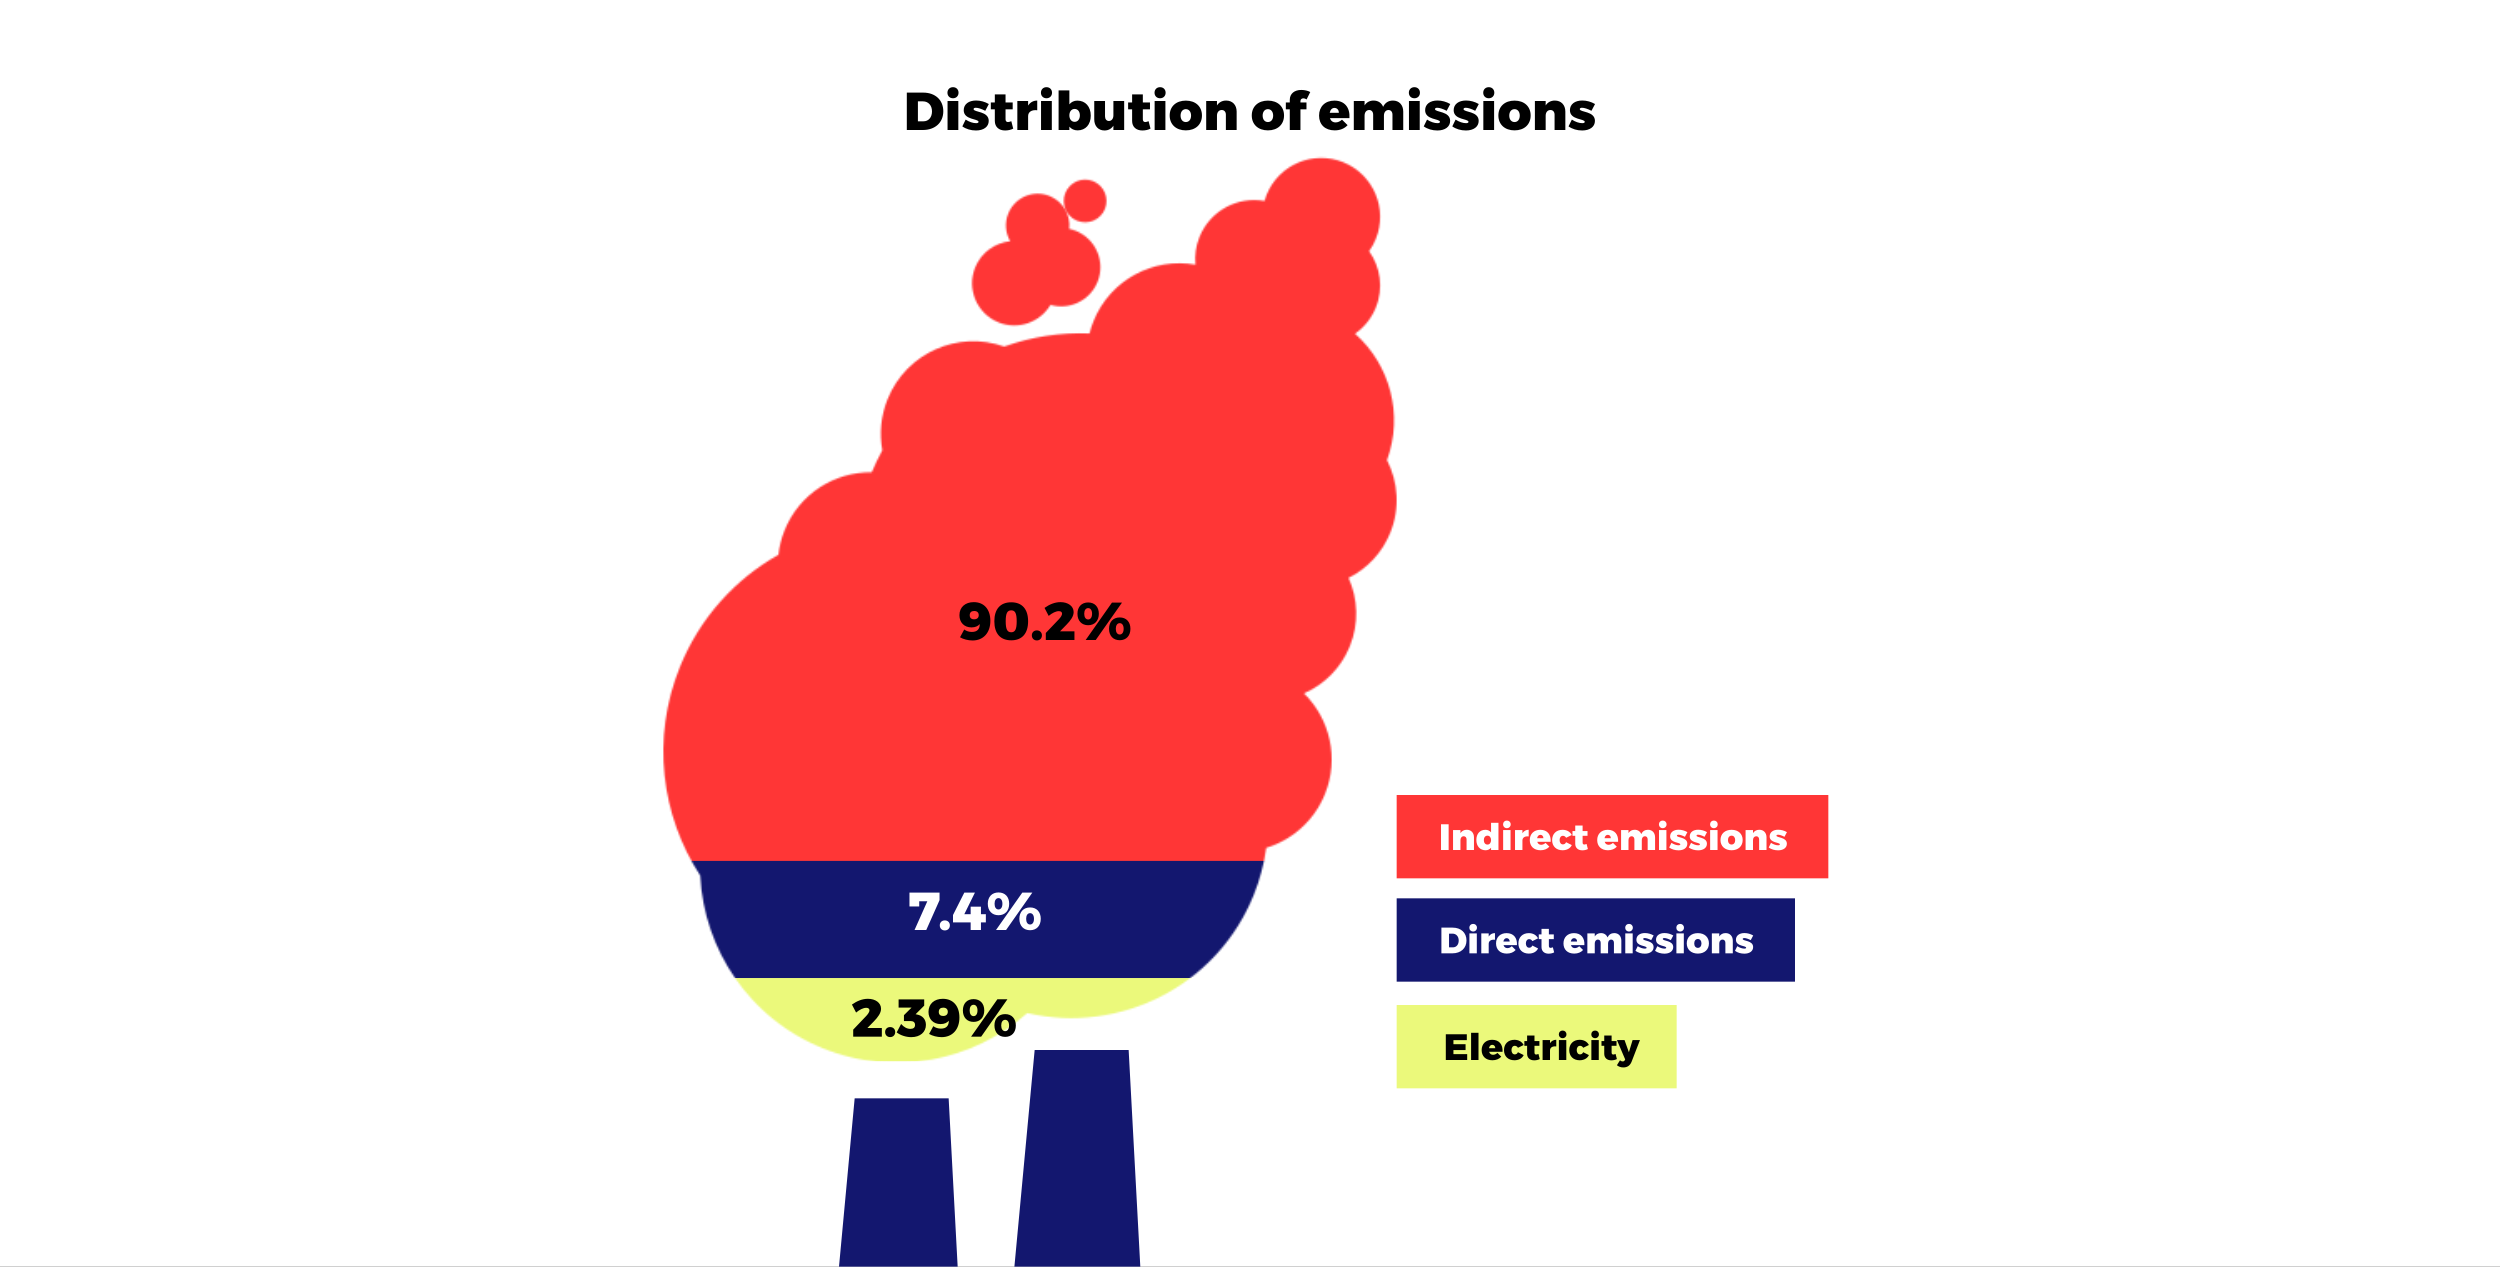
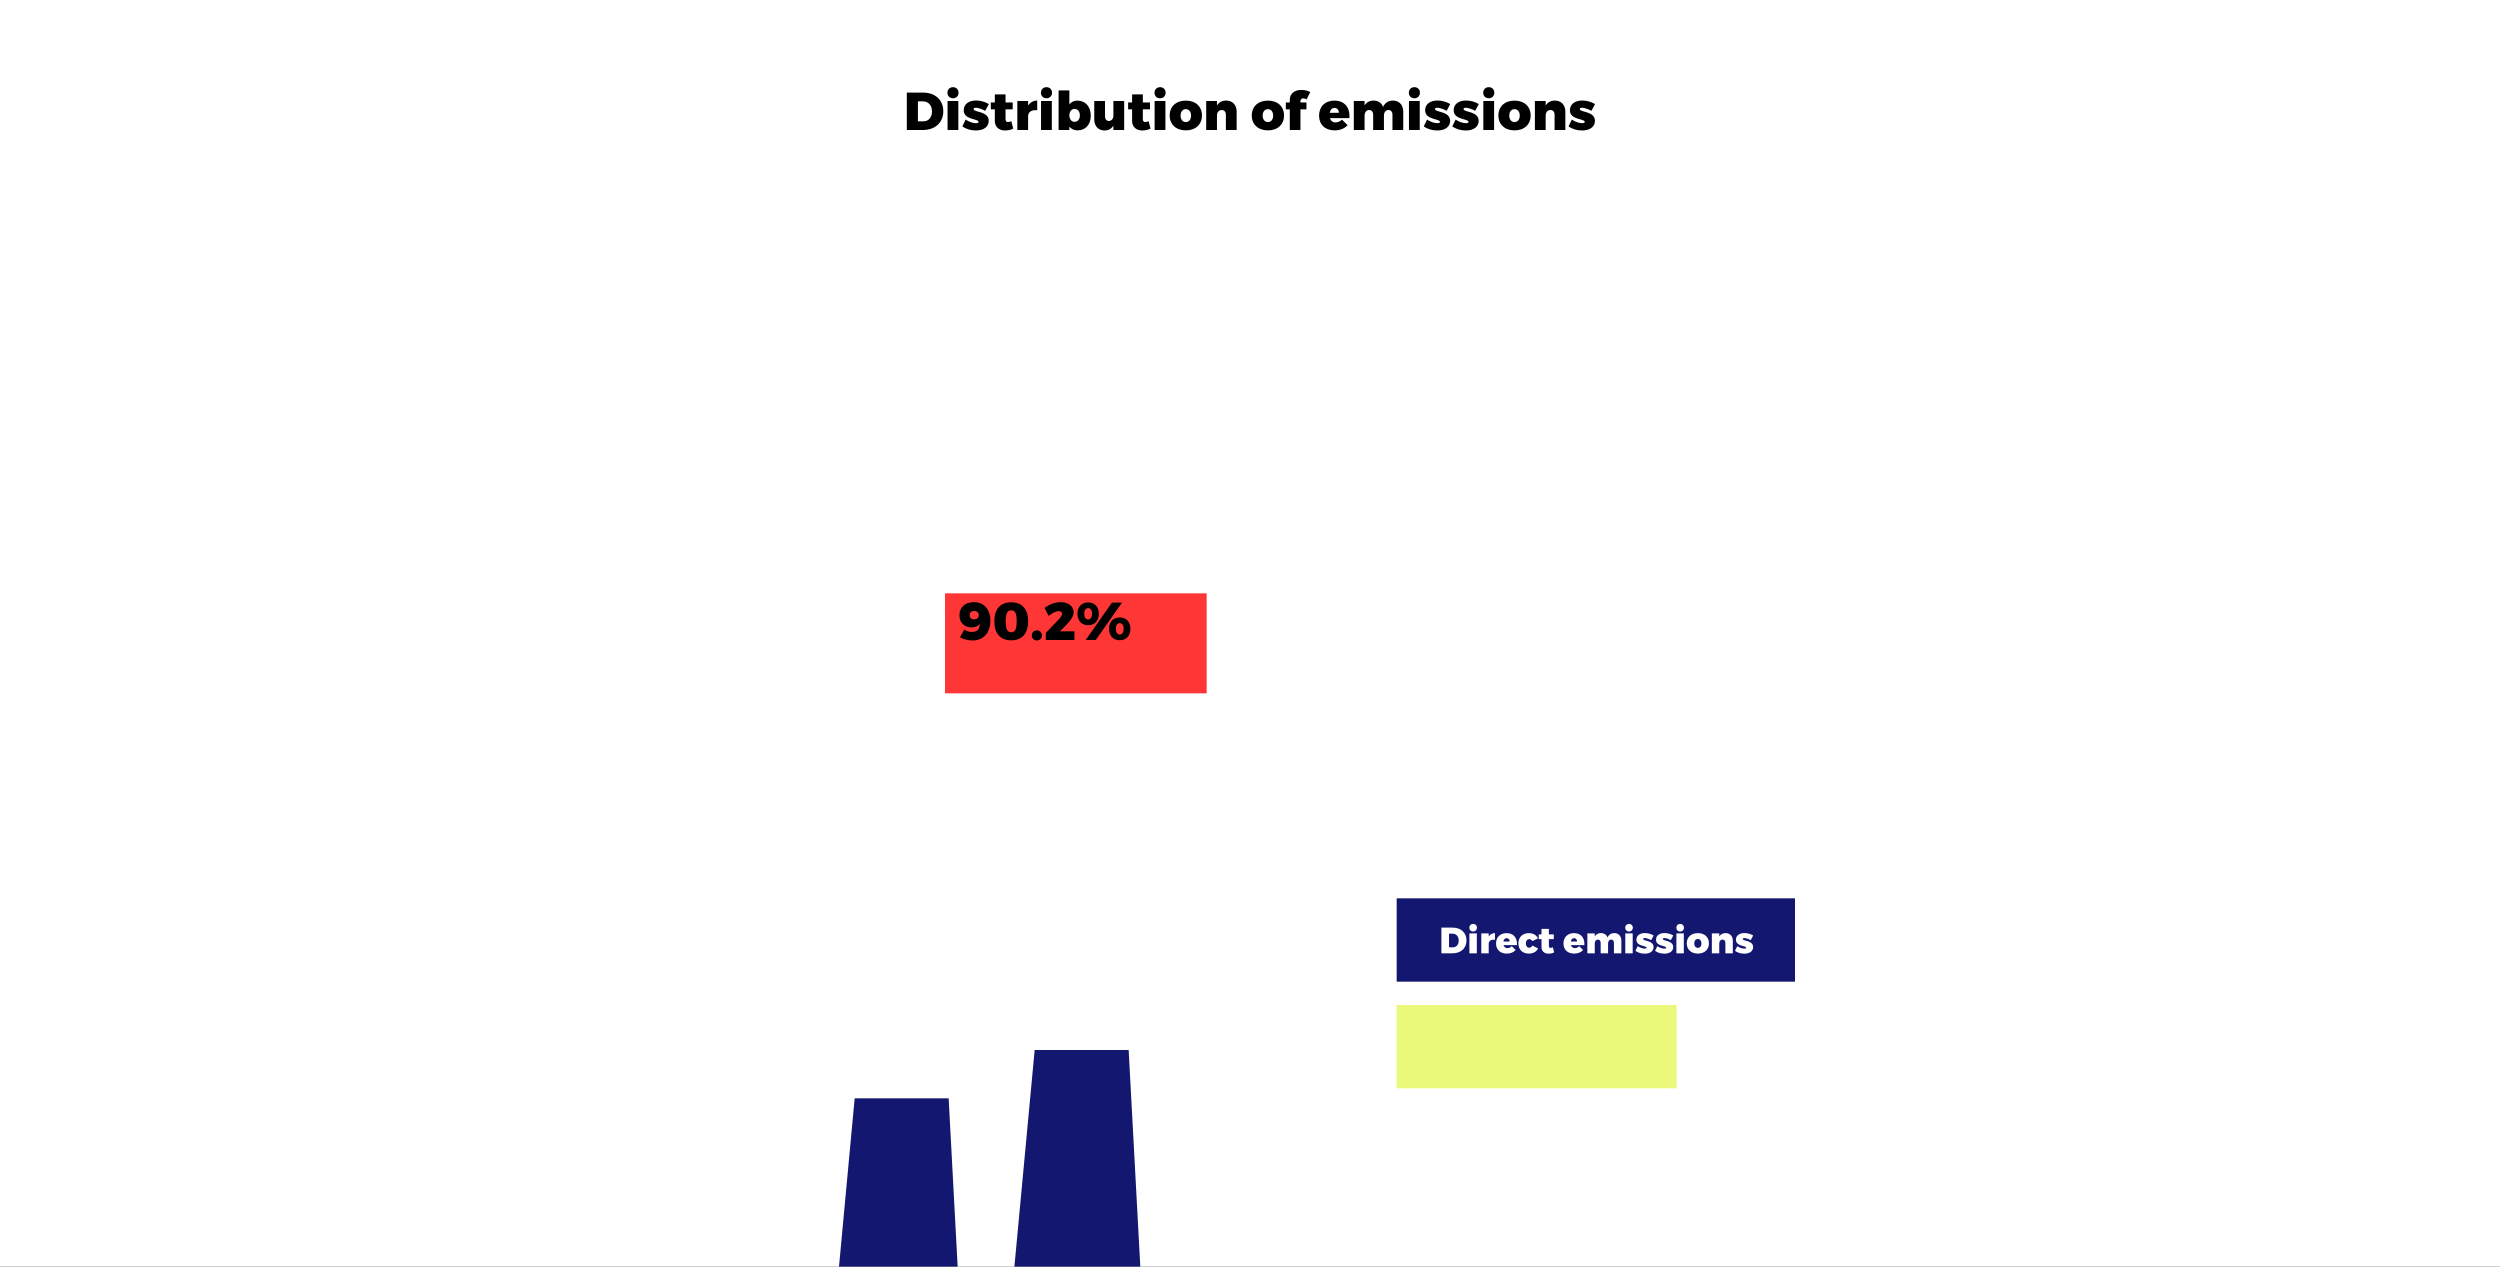
<svg xmlns="http://www.w3.org/2000/svg" width="1500" height="760" viewBox="0 0 1500 760" fill="none">
  <rect x="0" y="0" width="1500" height="760" fill="#333333" stroke="none" />
  <g clip-path="url(#clip0_3319_855)">
    <rect width="1500" height="760" fill="white" />
    <mask id="mask0_3319_855" style="mask-type:alpha" maskUnits="userSpaceOnUse" x="398" y="94" width="440" height="544">
-       <path fill-rule="evenodd" clip-rule="evenodd" d="M821.459 150.709C823.054 148.48 824.414 146.028 825.488 143.376C832.812 125.282 824.082 104.677 805.989 97.352C787.895 90.027 767.29 98.757 759.965 116.851C759.465 118.086 759.04 119.332 758.688 120.585C742.579 117.693 726.101 126.35 719.715 142.124C717.499 147.599 716.753 153.304 717.291 158.801C692.011 154.277 666.157 167.867 656.136 192.621C655.141 195.078 654.335 197.565 653.711 200.065C636.133 199.363 618.763 202.118 602.528 207.936C574.698 198.062 543.768 211.783 532.578 239.423C528.482 249.542 527.584 260.161 529.41 270.16C527.076 274.402 524.947 278.809 523.039 283.374C500.813 283.057 479.642 296.207 470.8 318.05C468.832 322.912 467.602 327.889 467.058 332.858C441.219 347.421 419.951 370.514 407.956 400.144C390.629 442.946 396.692 489.408 420.142 525.359C422.333 569.84 449.743 611.174 493.739 628.985C536.7 646.376 583.902 636.653 616.375 607.853C671.915 620.695 730.105 591.645 752.174 537.128C755.952 527.796 758.451 518.263 759.752 508.724C775.184 503.995 788.432 492.607 794.96 476.481C803.649 455.018 797.948 431.305 782.39 416.034C794.464 410.758 804.565 400.939 809.9 387.76C815.464 374.015 814.762 359.29 809.135 346.751C820.107 341.26 829.202 331.904 834.168 319.637C840.109 304.96 838.906 289.164 832.19 276.107C842.248 248.671 833.882 218.703 813.035 200.23C818.43 196.451 822.832 191.122 825.488 184.561C830.203 172.914 828.265 160.226 821.459 150.709ZM630.29 182.923C624.011 193.48 610.798 198.164 599.062 193.413C586.109 188.169 579.859 173.418 585.102 160.465C588.762 151.424 597.054 145.648 606.133 144.767C603.304 139.865 602.682 133.757 604.97 128.104C608.913 118.363 620.007 113.663 629.748 117.606C637.824 120.876 642.435 129.06 641.528 137.313C642.882 137.596 644.229 138.004 645.556 138.541C657.586 143.411 663.39 157.111 658.52 169.141C653.968 180.388 641.698 186.193 630.29 182.923ZM646.269 132.462C652.829 135.117 660.299 131.952 662.955 125.393C665.61 118.833 662.445 111.363 655.885 108.707C649.326 106.052 641.855 109.217 639.2 115.776C636.544 122.336 639.709 129.806 646.269 132.462Z" fill="#FF3636" />
-     </mask>
+       </mask>
    <g mask="url(#mask0_3319_855)">
      <rect x="340.612" y="586.812" width="544.126" height="49.949" fill="#EBF97B" />
      <rect x="340.612" y="510.294" width="544.126" height="76.518" fill="#13176F" />
-       <rect x="340.463" y="55.073" width="543.837" height="461.466" fill="#FF3636" />
    </g>
    <path d="M620.798 630H677.191L688 831H602L620.798 630Z" fill="#13176F" />
-     <path d="M512.798 659H569.191L580 861H494L512.798 659Z" fill="#13176F" />
+     <path d="M512.798 659H569.191L580 861H494Z" fill="#13176F" />
    <path d="M544.091 55.568H553.915C561.179 55.568 565.979 60.016 565.979 66.768C565.979 73.52 561.083 78 553.691 78H544.091V55.568ZM550.747 60.816V72.784H554.107C557.147 72.784 559.195 70.416 559.195 66.832C559.195 63.216 556.987 60.816 553.787 60.816H550.747ZM571.794 52.304C573.746 52.304 575.122 53.68 575.122 55.632C575.122 57.584 573.746 58.96 571.794 58.96C569.842 58.96 568.466 57.584 568.466 55.632C568.466 53.68 569.842 52.304 571.794 52.304ZM574.994 78H568.53V60.592H574.994V78ZM585.657 60.304C588.281 60.304 590.937 61.04 593.305 62.416L591.161 66.48C588.793 65.264 586.841 64.656 585.465 64.656C584.665 64.656 584.153 64.944 584.153 65.488C584.153 67.44 593.241 66.576 593.241 72.528C593.241 76.112 590.137 78.288 585.593 78.288C582.521 78.288 579.673 77.456 577.401 75.824L579.385 71.76C581.561 73.168 583.769 73.904 585.689 73.904C586.553 73.904 587.129 73.648 587.129 73.104C587.129 71.12 578.233 72.08 578.233 66.128C578.233 62.48 581.273 60.304 585.657 60.304ZM606.782 72.72L607.934 77.168C606.718 77.872 604.862 78.288 603.102 78.288C599.39 78.32 596.894 76.176 596.894 72.56V65.616H594.494V61.488H596.894V56.656H603.326V61.488H607.614V65.616H603.326V71.568C603.326 72.688 603.902 73.232 604.798 73.232C605.31 73.232 606.014 73.008 606.782 72.72ZM616.869 60.592V63.344C618.085 61.424 619.973 60.336 622.341 60.336V66.16C619.013 65.744 616.869 67.152 616.869 69.68V78H610.405V60.592H616.869ZM627.888 52.304C629.84 52.304 631.216 53.68 631.216 55.632C631.216 57.584 629.84 58.96 627.888 58.96C625.936 58.96 624.56 57.584 624.56 55.632C624.56 53.68 625.936 52.304 627.888 52.304ZM631.088 78H624.624V60.592H631.088V78ZM646.391 60.368C651.255 60.368 654.455 63.952 654.455 69.392C654.455 74.736 651.351 78.224 646.551 78.224C644.503 78.224 642.807 77.424 641.623 75.984V78H635.159V54.256H641.623V62.608C642.775 61.168 644.439 60.368 646.391 60.368ZM644.759 73.104C646.679 73.104 647.927 71.536 647.927 69.232C647.927 66.928 646.679 65.36 644.759 65.36C642.903 65.36 641.623 66.928 641.623 69.232C641.623 71.536 642.903 73.104 644.759 73.104ZM674.502 60.592V78H668.038V75.408C666.854 77.264 665.03 78.288 662.694 78.288C659.046 78.288 656.55 75.696 656.55 71.632V60.592H663.014V69.808C663.014 71.504 663.942 72.592 665.35 72.592C667.014 72.56 668.038 71.184 668.038 69.2V60.592H674.502ZM689.157 72.72L690.309 77.168C689.093 77.872 687.237 78.288 685.477 78.288C681.765 78.32 679.269 76.176 679.269 72.56V65.616H676.869V61.488H679.269V56.656H685.701V61.488H689.989V65.616H685.701V71.568C685.701 72.688 686.277 73.232 687.173 73.232C687.685 73.232 688.389 73.008 689.157 72.72ZM696.044 52.304C697.996 52.304 699.372 53.68 699.372 55.632C699.372 57.584 697.996 58.96 696.044 58.96C694.092 58.96 692.716 57.584 692.716 55.632C692.716 53.68 694.092 52.304 696.044 52.304ZM699.244 78H692.78V60.592H699.244V78ZM711.507 60.368C717.363 60.368 721.171 63.888 721.171 69.296C721.171 74.672 717.363 78.224 711.507 78.224C705.651 78.224 701.811 74.672 701.811 69.296C701.811 63.888 705.651 60.368 711.507 60.368ZM711.507 65.488C709.587 65.488 708.339 67.056 708.339 69.36C708.339 71.696 709.587 73.232 711.507 73.232C713.395 73.232 714.643 71.696 714.643 69.36C714.643 67.056 713.395 65.488 711.507 65.488ZM735.718 60.336C739.43 60.336 741.99 62.928 741.99 66.96V78H735.526V68.816C735.526 67.088 734.534 66 733.03 66C731.27 66.032 730.182 67.408 730.182 69.392V78H723.718V60.592H730.182V63.28C731.398 61.36 733.286 60.336 735.718 60.336ZM760.757 60.368C766.613 60.368 770.421 63.888 770.421 69.296C770.421 74.672 766.613 78.224 760.757 78.224C754.901 78.224 751.061 74.672 751.061 69.296C751.061 63.888 754.901 60.368 760.757 60.368ZM760.757 65.488C758.837 65.488 757.589 67.056 757.589 69.36C757.589 71.696 758.837 73.232 760.757 73.232C762.645 73.232 763.893 71.696 763.893 69.36C763.893 67.056 762.645 65.488 760.757 65.488ZM782.094 58.992C781.006 58.992 780.27 59.6 780.27 60.656V61.488H783.886V65.616H780.27V78H773.87V65.616H771.502V61.488H773.87V59.888C773.87 56.176 776.718 53.936 780.814 53.968C782.67 53.968 784.75 54.416 786.158 55.216L783.95 59.664C783.374 59.248 782.638 58.992 782.094 58.992ZM800.62 60.368C806.732 60.368 810.06 64.464 809.676 70.864H797.964C798.476 72.528 799.692 73.456 801.356 73.456C802.732 73.456 804.044 72.848 805.196 71.792L808.556 75.088C806.732 77.104 804.108 78.224 800.812 78.224C794.988 78.224 791.436 74.704 791.436 69.36C791.436 63.92 795.116 60.368 800.62 60.368ZM797.836 67.696H803.308C803.34 65.968 802.252 64.752 800.684 64.752C799.18 64.752 798.156 65.936 797.836 67.696ZM835.768 60.336C839.448 60.336 841.944 62.928 841.944 66.96V78H835.48V68.816C835.48 67.088 834.52 66 833.08 66C831.416 66.032 830.36 67.408 830.36 69.392V78H823.896V68.816C823.896 67.088 822.936 66 821.496 66C819.8 66.032 818.744 67.408 818.744 69.392V78H812.28V60.592H818.744V63.248C819.928 61.36 821.784 60.336 824.152 60.336C826.872 60.336 828.952 61.744 829.88 64.112C831 61.68 833.048 60.336 835.768 60.336ZM848.638 52.304C850.59 52.304 851.966 53.68 851.966 55.632C851.966 57.584 850.59 58.96 848.638 58.96C846.686 58.96 845.31 57.584 845.31 55.632C845.31 53.68 846.686 52.304 848.638 52.304ZM851.838 78H845.374V60.592H851.838V78ZM862.501 60.304C865.125 60.304 867.781 61.04 870.149 62.416L868.005 66.48C865.637 65.264 863.685 64.656 862.309 64.656C861.509 64.656 860.997 64.944 860.997 65.488C860.997 67.44 870.085 66.576 870.085 72.528C870.085 76.112 866.981 78.288 862.437 78.288C859.365 78.288 856.517 77.456 854.245 75.824L856.229 71.76C858.405 73.168 860.613 73.904 862.533 73.904C863.397 73.904 863.973 73.648 863.973 73.104C863.973 71.12 855.077 72.08 855.077 66.128C855.077 62.48 858.117 60.304 862.501 60.304ZM879.626 60.304C882.25 60.304 884.906 61.04 887.274 62.416L885.13 66.48C882.762 65.264 880.81 64.656 879.434 64.656C878.634 64.656 878.122 64.944 878.122 65.488C878.122 67.44 887.21 66.576 887.21 72.528C887.21 76.112 884.106 78.288 879.562 78.288C876.49 78.288 873.642 77.456 871.37 75.824L873.354 71.76C875.53 73.168 877.738 73.904 879.658 73.904C880.522 73.904 881.098 73.648 881.098 73.104C881.098 71.12 872.202 72.08 872.202 66.128C872.202 62.48 875.242 60.304 879.626 60.304ZM893.263 52.304C895.215 52.304 896.591 53.68 896.591 55.632C896.591 57.584 895.215 58.96 893.263 58.96C891.311 58.96 889.935 57.584 889.935 55.632C889.935 53.68 891.311 52.304 893.263 52.304ZM896.463 78H889.999V60.592H896.463V78ZM908.726 60.368C914.582 60.368 918.39 63.888 918.39 69.296C918.39 74.672 914.582 78.224 908.726 78.224C902.87 78.224 899.03 74.672 899.03 69.296C899.03 63.888 902.87 60.368 908.726 60.368ZM908.726 65.488C906.806 65.488 905.558 67.056 905.558 69.36C905.558 71.696 906.806 73.232 908.726 73.232C910.614 73.232 911.862 71.696 911.862 69.36C911.862 67.056 910.614 65.488 908.726 65.488ZM932.936 60.336C936.648 60.336 939.208 62.928 939.208 66.96V78H932.744V68.816C932.744 67.088 931.752 66 930.248 66C928.488 66.032 927.4 67.408 927.4 69.392V78H920.936V60.592H927.4V63.28C928.616 61.36 930.504 60.336 932.936 60.336ZM949.376 60.304C952 60.304 954.656 61.04 957.024 62.416L954.88 66.48C952.512 65.264 950.56 64.656 949.184 64.656C948.384 64.656 947.872 64.944 947.872 65.488C947.872 67.44 956.96 66.576 956.96 72.528C956.96 76.112 953.856 78.288 949.312 78.288C946.24 78.288 943.392 77.456 941.12 75.824L943.104 71.76C945.28 73.168 947.488 73.904 949.408 73.904C950.272 73.904 950.848 73.648 950.848 73.104C950.848 71.12 941.952 72.08 941.952 66.128C941.952 62.48 944.992 60.304 949.376 60.304Z" fill="black" />
    <rect width="157" height="60" transform="translate(567 356)" fill="#FF3636" />
    <path d="M583.531 384.288C580.875 384.288 577.931 383.52 576.011 382.368L578.539 377.696C579.787 378.656 581.387 379.168 583.115 379.168C586.315 379.168 587.883 377.472 587.851 374.432C586.859 375.616 585.227 376.448 582.923 376.448C578.507 376.448 575.659 373.472 575.659 369.12C575.659 364.32 579.115 361.28 584.267 361.28C590.475 361.28 594.219 365.632 594.219 372.512C594.219 379.648 590.027 384.288 583.531 384.288ZM584.459 371.584C586.251 371.584 587.243 370.624 587.243 369.088C587.243 367.616 586.347 366.592 584.523 366.592C582.795 366.592 581.835 367.456 581.835 369.152C581.835 370.72 582.763 371.584 584.459 371.584ZM606.751 361.376C613.215 361.376 616.863 365.44 616.863 372.768C616.863 380.128 613.215 384.192 606.751 384.192C600.191 384.192 596.607 380.128 596.607 372.768C596.607 365.44 600.191 361.376 606.751 361.376ZM606.751 366.208C604.351 366.208 603.423 367.968 603.423 372.768C603.423 377.568 604.351 379.36 606.751 379.36C609.087 379.36 610.015 377.568 610.015 372.768C610.015 367.968 609.087 366.208 606.751 366.208ZM622.111 378.24C623.903 378.24 625.151 379.456 625.151 381.216C625.151 383.008 623.903 384.256 622.111 384.256C620.351 384.256 619.103 383.008 619.103 381.216C619.103 379.456 620.351 378.24 622.111 378.24ZM636.315 361.28C640.827 361.28 644.187 363.68 644.187 367.264C644.187 369.792 642.363 372.288 639.899 374.816L635.995 378.816H644.667V384H627.483V379.776L635.355 371.52C636.411 370.4 637.243 369.12 637.243 368.224C637.243 367.232 636.539 366.688 635.291 366.688C633.531 366.688 631.323 367.776 629.211 369.536L626.715 364.736C629.755 362.592 632.923 361.28 636.315 361.28ZM652.906 361.472C656.81 361.472 659.306 364.096 659.306 368.256C659.306 372.448 656.81 375.136 652.906 375.136C648.97 375.136 646.474 372.448 646.474 368.256C646.474 364.096 648.97 361.472 652.906 361.472ZM651.402 384L667.178 361.568H673.194L657.45 384H651.402ZM652.906 364.864C651.434 364.864 650.538 366.176 650.538 368.256C650.538 370.368 651.434 371.68 652.906 371.68C654.346 371.68 655.242 370.368 655.242 368.256C655.242 366.176 654.346 364.864 652.906 364.864ZM671.85 370.464C675.754 370.464 678.25 373.12 678.25 377.28C678.25 381.472 675.754 384.128 671.85 384.128C667.914 384.128 665.418 381.472 665.418 377.28C665.418 373.12 667.914 370.464 671.85 370.464ZM671.85 373.888C670.378 373.888 669.482 375.2 669.482 377.28C669.482 379.392 670.378 380.704 671.85 380.704C673.29 380.704 674.186 379.392 674.186 377.28C674.186 375.2 673.29 373.888 671.85 373.888Z" fill="black" />
    <path d="M563.728 540.08L555.76 558H548.72L556.4 540.752H551.536V543.888H545.68V535.568H563.728V540.08ZM566.877 552.24C568.669 552.24 569.917 553.456 569.917 555.216C569.917 557.008 568.669 558.256 566.877 558.256C565.117 558.256 563.868 557.008 563.868 555.216C563.868 553.456 565.117 552.24 566.877 552.24ZM578.585 548.528H582.393V544.016H588.569V548.528H591.513V553.424H588.569V558H582.393V553.424H571.801V549.008L578.585 535.568H584.953L578.585 548.528ZM599.109 535.472C603.013 535.472 605.509 538.096 605.509 542.256C605.509 546.448 603.013 549.136 599.109 549.136C595.173 549.136 592.677 546.448 592.677 542.256C592.677 538.096 595.173 535.472 599.109 535.472ZM597.605 558L613.381 535.568H619.397L603.653 558H597.605ZM599.109 538.864C597.637 538.864 596.741 540.176 596.741 542.256C596.741 544.368 597.637 545.68 599.109 545.68C600.549 545.68 601.445 544.368 601.445 542.256C601.445 540.176 600.549 538.864 599.109 538.864ZM618.053 544.464C621.957 544.464 624.453 547.12 624.453 551.28C624.453 555.472 621.957 558.128 618.053 558.128C614.117 558.128 611.621 555.472 611.621 551.28C611.621 547.12 614.117 544.464 618.053 544.464ZM618.053 547.888C616.581 547.888 615.685 549.2 615.685 551.28C615.685 553.392 616.581 554.704 618.053 554.704C619.493 554.704 620.389 553.392 620.389 551.28C620.389 549.2 619.493 547.888 618.053 547.888Z" fill="white" />
-     <path d="M520.753 599.28C525.265 599.28 528.625 601.68 528.625 605.264C528.625 607.792 526.801 610.288 524.337 612.816L520.433 616.816H529.105V622H511.921V617.776L519.793 609.52C520.849 608.4 521.681 607.12 521.681 606.224C521.681 605.232 520.977 604.688 519.729 604.688C517.969 604.688 515.761 605.776 513.649 607.536L511.153 602.736C514.193 600.592 517.361 599.28 520.753 599.28ZM534.08 616.24C535.872 616.24 537.12 617.456 537.12 619.216C537.12 621.008 535.872 622.256 534.08 622.256C532.32 622.256 531.072 621.008 531.072 619.216C531.072 617.456 532.32 616.24 534.08 616.24ZM549.372 608.528L550.364 608.752C553.372 609.328 555.548 611.504 555.548 614.896C555.548 619.248 552.124 622.288 546.78 622.288C543.516 622.288 540.156 621.136 538.012 619.44L540.668 614.384C542.364 616.336 544.252 617.328 546.236 617.328C548.06 617.328 549.052 616.496 549.02 614.96C549.02 613.392 548.06 612.624 546.204 612.624H542.364V609.104L546.94 604.56H539.164V599.632H554.524V603.376L549.372 608.528ZM564.968 622.288C562.312 622.288 559.368 621.52 557.448 620.368L559.976 615.696C561.224 616.656 562.824 617.168 564.552 617.168C567.752 617.168 569.32 615.472 569.288 612.432C568.296 613.616 566.664 614.448 564.36 614.448C559.944 614.448 557.096 611.472 557.096 607.12C557.096 602.32 560.552 599.28 565.704 599.28C571.912 599.28 575.656 603.632 575.656 610.512C575.656 617.648 571.464 622.288 564.968 622.288ZM565.896 609.584C567.688 609.584 568.68 608.624 568.68 607.088C568.68 605.616 567.784 604.592 565.96 604.592C564.232 604.592 563.272 605.456 563.272 607.152C563.272 608.72 564.2 609.584 565.896 609.584ZM584.156 599.472C588.06 599.472 590.556 602.096 590.556 606.256C590.556 610.448 588.06 613.136 584.156 613.136C580.22 613.136 577.724 610.448 577.724 606.256C577.724 602.096 580.22 599.472 584.156 599.472ZM582.652 622L598.428 599.568H604.444L588.7 622H582.652ZM584.156 602.864C582.684 602.864 581.788 604.176 581.788 606.256C581.788 608.368 582.684 609.68 584.156 609.68C585.596 609.68 586.492 608.368 586.492 606.256C586.492 604.176 585.596 602.864 584.156 602.864ZM603.1 608.464C607.004 608.464 609.5 611.12 609.5 615.28C609.5 619.472 607.004 622.128 603.1 622.128C599.164 622.128 596.668 619.472 596.668 615.28C596.668 611.12 599.164 608.464 603.1 608.464ZM603.1 611.888C601.628 611.888 600.732 613.2 600.732 615.28C600.732 617.392 601.628 618.704 603.1 618.704C604.54 618.704 605.436 617.392 605.436 615.28C605.436 613.2 604.54 611.888 603.1 611.888Z" fill="black" />
    <rect width="168" height="50" transform="translate(838 603)" fill="#EBF97B" />
-     <path d="M880.091 624.098H872.061V626.518H879.343V630.038H872.061V632.48H880.311V636H867.485V620.578H880.091V624.098ZM887.1 636H882.656V619.676H887.1V636ZM895.305 623.878C899.507 623.878 901.795 626.694 901.531 631.094H893.479C893.831 632.238 894.667 632.876 895.811 632.876C896.757 632.876 897.659 632.458 898.451 631.732L900.761 633.998C899.507 635.384 897.703 636.154 895.437 636.154C891.433 636.154 888.991 633.734 888.991 630.06C888.991 626.32 891.521 623.878 895.305 623.878ZM893.391 628.916H897.153C897.175 627.728 896.427 626.892 895.349 626.892C894.315 626.892 893.611 627.706 893.391 628.916ZM908.667 623.878C911.175 623.878 913.177 625.022 914.189 627.002L910.779 628.674C910.361 627.926 909.701 627.486 908.865 627.486C907.677 627.486 906.885 628.52 906.885 630.038C906.885 631.6 907.677 632.634 908.865 632.634C909.723 632.634 910.383 632.216 910.757 631.314L914.211 633.052C913.287 635.032 911.263 636.154 908.623 636.154C904.861 636.154 902.397 633.734 902.397 630.06C902.397 626.342 904.883 623.878 908.667 623.878ZM923.067 632.37L923.859 635.428C923.023 635.912 921.747 636.198 920.537 636.198C917.985 636.22 916.269 634.746 916.269 632.26V627.486H914.619V624.648H916.269V621.326H920.691V624.648H923.639V627.486H920.691V631.578C920.691 632.348 921.087 632.722 921.703 632.722C922.055 632.722 922.539 632.568 923.067 632.37ZM930.002 624.032V625.924C930.838 624.604 932.136 623.856 933.764 623.856V627.86C931.476 627.574 930.002 628.542 930.002 630.28V636H925.558V624.032H930.002ZM937.577 618.334C938.919 618.334 939.865 619.28 939.865 620.622C939.865 621.964 938.919 622.91 937.577 622.91C936.235 622.91 935.289 621.964 935.289 620.622C935.289 619.28 936.235 618.334 937.577 618.334ZM939.777 636H935.333V624.032H939.777V636ZM947.812 623.878C950.32 623.878 952.322 625.022 953.334 627.002L949.924 628.674C949.506 627.926 948.846 627.486 948.01 627.486C946.822 627.486 946.03 628.52 946.03 630.038C946.03 631.6 946.822 632.634 948.01 632.634C948.868 632.634 949.528 632.216 949.902 631.314L953.356 633.052C952.432 635.032 950.408 636.154 947.768 636.154C944.006 636.154 941.542 633.734 941.542 630.06C941.542 626.342 944.028 623.878 947.812 623.878ZM957.064 618.334C958.406 618.334 959.352 619.28 959.352 620.622C959.352 621.964 958.406 622.91 957.064 622.91C955.722 622.91 954.776 621.964 954.776 620.622C954.776 619.28 955.722 618.334 957.064 618.334ZM959.264 636H954.82V624.032H959.264V636ZM969.344 632.37L970.136 635.428C969.3 635.912 968.024 636.198 966.814 636.198C964.262 636.22 962.546 634.746 962.546 632.26V627.486H960.896V624.648H962.546V621.326H966.968V624.648H969.916V627.486H966.968V631.578C966.968 632.348 967.364 632.722 967.98 632.722C968.332 632.722 968.816 632.568 969.344 632.37ZM983.979 624.032L978.963 637.012C978.017 639.366 976.389 640.466 973.991 640.466C972.517 640.466 971.329 640.048 970.141 639.146L971.989 636.176C972.539 636.66 973.001 636.858 973.595 636.858C974.189 636.858 974.629 636.616 974.893 636.088L975.113 635.67L970.163 624.032H974.717L977.335 631.358L979.557 624.032H983.979Z" fill="black" />
    <rect width="239" height="50" transform="translate(838 539)" fill="#13176F" />
    <path d="M864.842 556.578H871.596C876.59 556.578 879.89 559.636 879.89 564.278C879.89 568.92 876.524 572 871.442 572H864.842V556.578ZM869.418 560.186V568.414H871.728C873.818 568.414 875.226 566.786 875.226 564.322C875.226 561.836 873.708 560.186 871.508 560.186H869.418ZM883.888 554.334C885.23 554.334 886.176 555.28 886.176 556.622C886.176 557.964 885.23 558.91 883.888 558.91C882.546 558.91 881.6 557.964 881.6 556.622C881.6 555.28 882.546 554.334 883.888 554.334ZM886.088 572H881.644V560.032H886.088V572ZM893.221 560.032V561.924C894.057 560.604 895.355 559.856 896.983 559.856V563.86C894.695 563.574 893.221 564.542 893.221 566.28V572H888.777V560.032H893.221ZM903.942 559.878C908.144 559.878 910.432 562.694 910.168 567.094H902.116C902.468 568.238 903.304 568.876 904.448 568.876C905.394 568.876 906.296 568.458 907.088 567.732L909.398 569.998C908.144 571.384 906.34 572.154 904.074 572.154C900.07 572.154 897.628 569.734 897.628 566.06C897.628 562.32 900.158 559.878 903.942 559.878ZM902.028 564.916H905.79C905.812 563.728 905.064 562.892 903.986 562.892C902.952 562.892 902.248 563.706 902.028 564.916ZM917.304 559.878C919.812 559.878 921.814 561.022 922.826 563.002L919.416 564.674C918.998 563.926 918.338 563.486 917.502 563.486C916.314 563.486 915.522 564.52 915.522 566.038C915.522 567.6 916.314 568.634 917.502 568.634C918.36 568.634 919.02 568.216 919.394 567.314L922.848 569.052C921.924 571.032 919.9 572.154 917.26 572.154C913.498 572.154 911.034 569.734 911.034 566.06C911.034 562.342 913.52 559.878 917.304 559.878ZM931.704 568.37L932.496 571.428C931.66 571.912 930.384 572.198 929.174 572.198C926.622 572.22 924.906 570.746 924.906 568.26V563.486H923.256V560.648H924.906V557.326H929.328V560.648H932.276V563.486H929.328V567.578C929.328 568.348 929.724 568.722 930.34 568.722C930.692 568.722 931.176 568.568 931.704 568.37ZM944.397 559.878C948.599 559.878 950.887 562.694 950.623 567.094H942.571C942.923 568.238 943.759 568.876 944.903 568.876C945.849 568.876 946.751 568.458 947.543 567.732L949.853 569.998C948.599 571.384 946.795 572.154 944.529 572.154C940.525 572.154 938.083 569.734 938.083 566.06C938.083 562.32 940.613 559.878 944.397 559.878ZM942.483 564.916H946.245C946.267 563.728 945.519 562.892 944.441 562.892C943.407 562.892 942.703 563.706 942.483 564.916ZM968.561 559.856C971.091 559.856 972.807 561.638 972.807 564.41V572H968.363V565.686C968.363 564.498 967.703 563.75 966.713 563.75C965.569 563.772 964.843 564.718 964.843 566.082V572H960.399V565.686C960.399 564.498 959.739 563.75 958.749 563.75C957.583 563.772 956.857 564.718 956.857 566.082V572H952.413V560.032H956.857V561.858C957.671 560.56 958.947 559.856 960.575 559.856C962.445 559.856 963.875 560.824 964.513 562.452C965.283 560.78 966.691 559.856 968.561 559.856ZM977.409 554.334C978.751 554.334 979.697 555.28 979.697 556.622C979.697 557.964 978.751 558.91 977.409 558.91C976.067 558.91 975.121 557.964 975.121 556.622C975.121 555.28 976.067 554.334 977.409 554.334ZM979.609 572H975.165V560.032H979.609V572ZM986.94 559.834C988.744 559.834 990.57 560.34 992.198 561.286L990.724 564.08C989.096 563.244 987.754 562.826 986.808 562.826C986.258 562.826 985.906 563.024 985.906 563.398C985.906 564.74 992.154 564.146 992.154 568.238C992.154 570.702 990.02 572.198 986.896 572.198C984.784 572.198 982.826 571.626 981.264 570.504L982.628 567.71C984.124 568.678 985.642 569.184 986.962 569.184C987.556 569.184 987.952 569.008 987.952 568.634C987.952 567.27 981.836 567.93 981.836 563.838C981.836 561.33 983.926 559.834 986.94 559.834ZM998.713 559.834C1000.52 559.834 1002.34 560.34 1003.97 561.286L1002.5 564.08C1000.87 563.244 999.527 562.826 998.581 562.826C998.031 562.826 997.679 563.024 997.679 563.398C997.679 564.74 1003.93 564.146 1003.93 568.238C1003.93 570.702 1001.79 572.198 998.669 572.198C996.557 572.198 994.599 571.626 993.037 570.504L994.401 567.71C995.897 568.678 997.415 569.184 998.735 569.184C999.329 569.184 999.725 569.008 999.725 568.634C999.725 567.27 993.609 567.93 993.609 563.838C993.609 561.33 995.699 559.834 998.713 559.834ZM1008.09 554.334C1009.43 554.334 1010.38 555.28 1010.38 556.622C1010.38 557.964 1009.43 558.91 1008.09 558.91C1006.75 558.91 1005.8 557.964 1005.8 556.622C1005.8 555.28 1006.75 554.334 1008.09 554.334ZM1010.29 572H1005.84V560.032H1010.29V572ZM1018.72 559.878C1022.75 559.878 1025.36 562.298 1025.36 566.016C1025.36 569.712 1022.75 572.154 1018.72 572.154C1014.69 572.154 1012.05 569.712 1012.05 566.016C1012.05 562.298 1014.69 559.878 1018.72 559.878ZM1018.72 563.398C1017.4 563.398 1016.54 564.476 1016.54 566.06C1016.54 567.666 1017.4 568.722 1018.72 568.722C1020.02 568.722 1020.88 567.666 1020.88 566.06C1020.88 564.476 1020.02 563.398 1018.72 563.398ZM1035.36 559.856C1037.92 559.856 1039.68 561.638 1039.68 564.41V572H1035.23V565.686C1035.23 564.498 1034.55 563.75 1033.52 563.75C1032.31 563.772 1031.56 564.718 1031.56 566.082V572H1027.11V560.032H1031.56V561.88C1032.39 560.56 1033.69 559.856 1035.36 559.856ZM1046.67 559.834C1048.47 559.834 1050.3 560.34 1051.92 561.286L1050.45 564.08C1048.82 563.244 1047.48 562.826 1046.53 562.826C1045.98 562.826 1045.63 563.024 1045.63 563.398C1045.63 564.74 1051.88 564.146 1051.88 568.238C1051.88 570.702 1049.75 572.198 1046.62 572.198C1044.51 572.198 1042.55 571.626 1040.99 570.504L1042.35 567.71C1043.85 568.678 1045.37 569.184 1046.69 569.184C1047.28 569.184 1047.68 569.008 1047.68 568.634C1047.68 567.27 1041.56 567.93 1041.56 563.838C1041.56 561.33 1043.65 559.834 1046.67 559.834Z" fill="white" />
-     <rect width="259" height="50" transform="translate(838 477)" fill="#FF3636" />
    <path d="M869.181 510H864.605V494.578H869.181V510ZM880.074 497.856C882.626 497.856 884.386 499.638 884.386 502.41V510H879.942V503.686C879.942 502.498 879.26 501.75 878.226 501.75C877.016 501.772 876.268 502.718 876.268 504.082V510H871.824V498.032H876.268V499.88C877.104 498.56 878.402 497.856 880.074 497.856ZM899.077 493.676V510H894.633V508.636C893.841 509.604 892.719 510.154 891.355 510.154C888.011 510.154 885.811 507.712 885.811 503.95C885.811 500.276 887.967 497.878 891.245 497.878C892.653 497.878 893.819 498.428 894.633 499.418V493.676H899.077ZM892.477 506.744C893.775 506.744 894.633 505.666 894.633 504.06C894.633 502.476 893.775 501.398 892.477 501.398C891.157 501.398 890.299 502.476 890.299 504.06C890.299 505.666 891.157 506.744 892.477 506.744ZM904.125 492.334C905.467 492.334 906.413 493.28 906.413 494.622C906.413 495.964 905.467 496.91 904.125 496.91C902.783 496.91 901.837 495.964 901.837 494.622C901.837 493.28 902.783 492.334 904.125 492.334ZM906.325 510H901.881V498.032H906.325V510ZM913.458 498.032V499.924C914.294 498.604 915.592 497.856 917.22 497.856V501.86C914.932 501.574 913.458 502.542 913.458 504.28V510H909.014V498.032H913.458ZM924.179 497.878C928.381 497.878 930.669 500.694 930.405 505.094H922.353C922.705 506.238 923.541 506.876 924.685 506.876C925.631 506.876 926.533 506.458 927.325 505.732L929.635 507.998C928.381 509.384 926.577 510.154 924.311 510.154C920.307 510.154 917.865 507.734 917.865 504.06C917.865 500.32 920.395 497.878 924.179 497.878ZM922.265 502.916H926.027C926.049 501.728 925.301 500.892 924.223 500.892C923.189 500.892 922.485 501.706 922.265 502.916ZM937.542 497.878C940.05 497.878 942.052 499.022 943.064 501.002L939.654 502.674C939.236 501.926 938.576 501.486 937.74 501.486C936.552 501.486 935.76 502.52 935.76 504.038C935.76 505.6 936.552 506.634 937.74 506.634C938.598 506.634 939.258 506.216 939.632 505.314L943.086 507.052C942.162 509.032 940.138 510.154 937.498 510.154C933.736 510.154 931.272 507.734 931.272 504.06C931.272 500.342 933.758 497.878 937.542 497.878ZM951.941 506.37L952.733 509.428C951.897 509.912 950.621 510.198 949.411 510.198C946.859 510.22 945.143 508.746 945.143 506.26V501.486H943.493V498.648H945.143V495.326H949.565V498.648H952.513V501.486H949.565V505.578C949.565 506.348 949.961 506.722 950.577 506.722C950.929 506.722 951.413 506.568 951.941 506.37ZM964.634 497.878C968.836 497.878 971.124 500.694 970.86 505.094H962.808C963.16 506.238 963.996 506.876 965.14 506.876C966.086 506.876 966.988 506.458 967.78 505.732L970.09 507.998C968.836 509.384 967.032 510.154 964.766 510.154C960.762 510.154 958.32 507.734 958.32 504.06C958.32 500.32 960.85 497.878 964.634 497.878ZM962.72 502.916H966.482C966.504 501.728 965.756 500.892 964.678 500.892C963.644 500.892 962.94 501.706 962.72 502.916ZM988.799 497.856C991.329 497.856 993.045 499.638 993.045 502.41V510H988.601V503.686C988.601 502.498 987.941 501.75 986.951 501.75C985.807 501.772 985.081 502.718 985.081 504.082V510H980.637V503.686C980.637 502.498 979.977 501.75 978.987 501.75C977.821 501.772 977.095 502.718 977.095 504.082V510H972.651V498.032H977.095V499.858C977.909 498.56 979.185 497.856 980.813 497.856C982.683 497.856 984.113 498.824 984.751 500.452C985.521 498.78 986.929 497.856 988.799 497.856ZM997.647 492.334C998.989 492.334 999.935 493.28 999.935 494.622C999.935 495.964 998.989 496.91 997.647 496.91C996.305 496.91 995.359 495.964 995.359 494.622C995.359 493.28 996.305 492.334 997.647 492.334ZM999.847 510H995.403V498.032H999.847V510ZM1007.18 497.834C1008.98 497.834 1010.81 498.34 1012.44 499.286L1010.96 502.08C1009.33 501.244 1007.99 500.826 1007.05 500.826C1006.5 500.826 1006.14 501.024 1006.14 501.398C1006.14 502.74 1012.39 502.146 1012.39 506.238C1012.39 508.702 1010.26 510.198 1007.13 510.198C1005.02 510.198 1003.06 509.626 1001.5 508.504L1002.87 505.71C1004.36 506.678 1005.88 507.184 1007.2 507.184C1007.79 507.184 1008.19 507.008 1008.19 506.634C1008.19 505.27 1002.07 505.93 1002.07 501.838C1002.07 499.33 1004.16 497.834 1007.18 497.834ZM1018.95 497.834C1020.75 497.834 1022.58 498.34 1024.21 499.286L1022.73 502.08C1021.11 501.244 1019.76 500.826 1018.82 500.826C1018.27 500.826 1017.92 501.024 1017.92 501.398C1017.92 502.74 1024.16 502.146 1024.16 506.238C1024.16 508.702 1022.03 510.198 1018.91 510.198C1016.79 510.198 1014.84 509.626 1013.27 508.504L1014.64 505.71C1016.13 506.678 1017.65 507.184 1018.97 507.184C1019.57 507.184 1019.96 507.008 1019.96 506.634C1019.96 505.27 1013.85 505.93 1013.85 501.838C1013.85 499.33 1015.94 497.834 1018.95 497.834ZM1028.33 492.334C1029.67 492.334 1030.61 493.28 1030.61 494.622C1030.61 495.964 1029.67 496.91 1028.33 496.91C1026.98 496.91 1026.04 495.964 1026.04 494.622C1026.04 493.28 1026.98 492.334 1028.33 492.334ZM1030.53 510H1026.08V498.032H1030.53V510ZM1038.96 497.878C1042.98 497.878 1045.6 500.298 1045.6 504.016C1045.6 507.712 1042.98 510.154 1038.96 510.154C1034.93 510.154 1032.29 507.712 1032.29 504.016C1032.29 500.298 1034.93 497.878 1038.96 497.878ZM1038.96 501.398C1037.64 501.398 1036.78 502.476 1036.78 504.06C1036.78 505.666 1037.64 506.722 1038.96 506.722C1040.26 506.722 1041.11 505.666 1041.11 504.06C1041.11 502.476 1040.26 501.398 1038.96 501.398ZM1055.6 497.856C1058.15 497.856 1059.91 499.638 1059.91 502.41V510H1055.47V503.686C1055.47 502.498 1054.79 501.75 1053.75 501.75C1052.54 501.772 1051.8 502.718 1051.8 504.082V510H1047.35V498.032H1051.8V499.88C1052.63 498.56 1053.93 497.856 1055.6 497.856ZM1066.9 497.834C1068.71 497.834 1070.53 498.34 1072.16 499.286L1070.69 502.08C1069.06 501.244 1067.72 500.826 1066.77 500.826C1066.22 500.826 1065.87 501.024 1065.87 501.398C1065.87 502.74 1072.12 502.146 1072.12 506.238C1072.12 508.702 1069.98 510.198 1066.86 510.198C1064.75 510.198 1062.79 509.626 1061.23 508.504L1062.59 505.71C1064.09 506.678 1065.61 507.184 1066.93 507.184C1067.52 507.184 1067.92 507.008 1067.92 506.634C1067.92 505.27 1061.8 505.93 1061.8 501.838C1061.8 499.33 1063.89 497.834 1066.9 497.834Z" fill="white" />
  </g>
  <defs>
    <clipPath id="clip0_3319_855">
      <rect width="1500" height="760" fill="white" />
    </clipPath>
  </defs>
</svg>